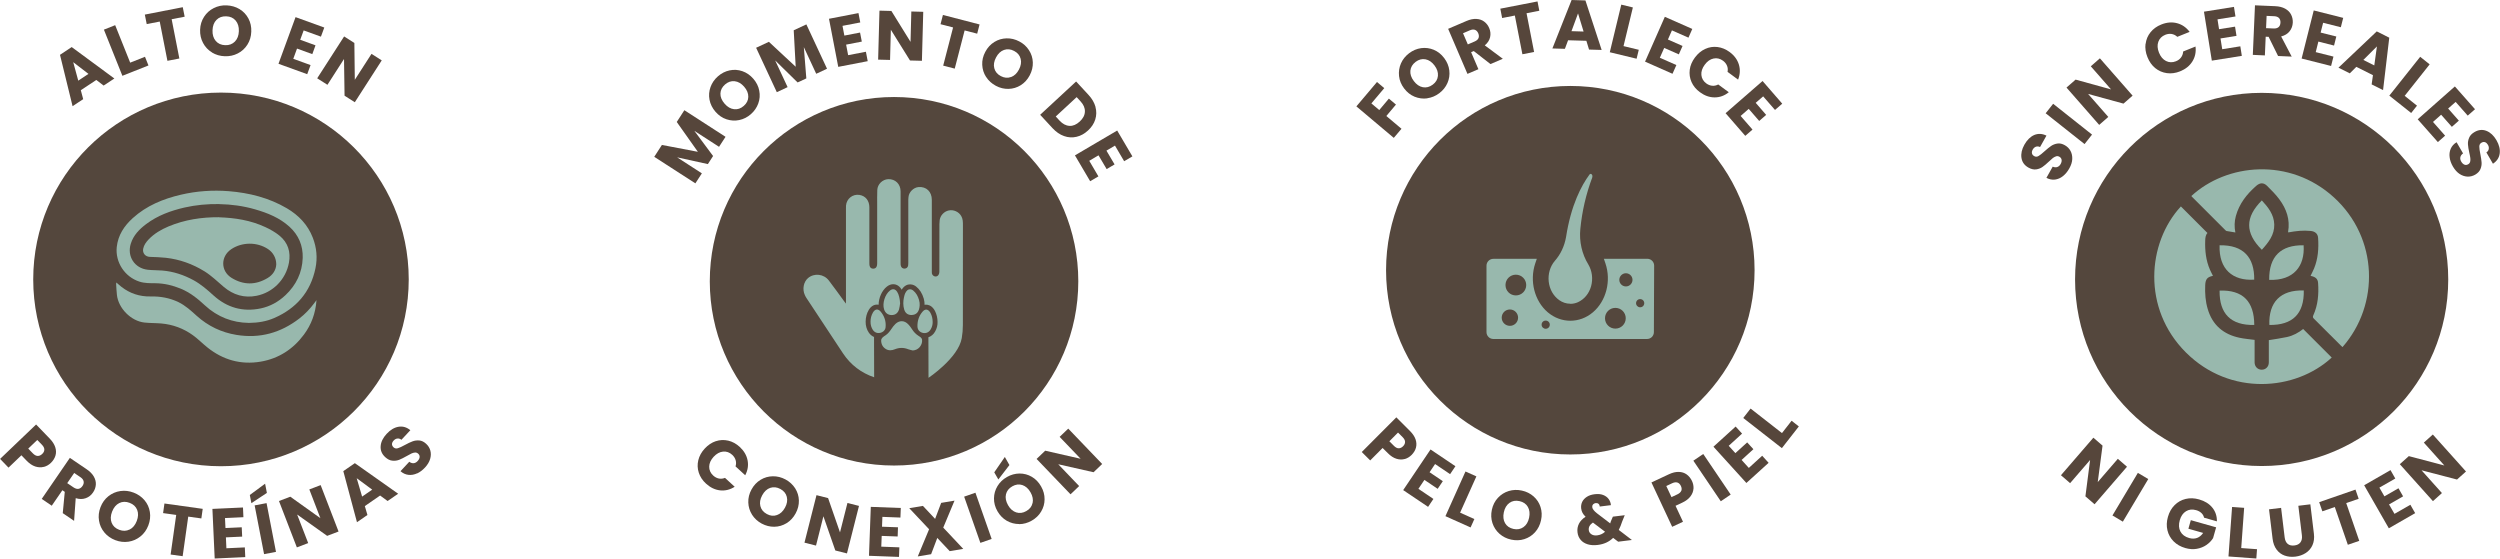
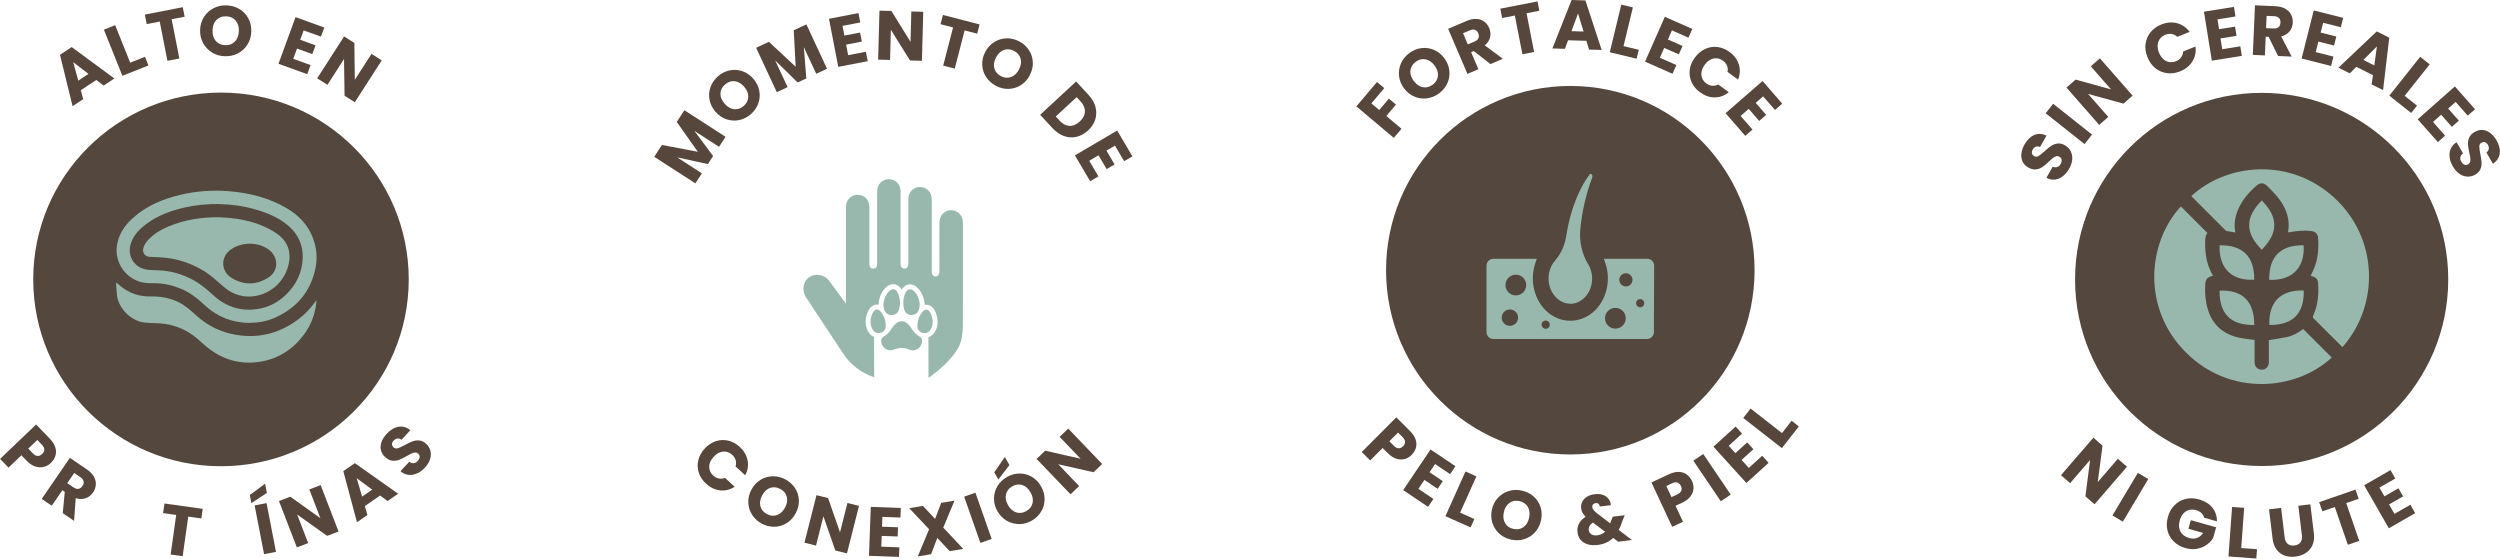
<svg xmlns="http://www.w3.org/2000/svg" fill="none" viewBox="0 0 470 105" height="105" width="470">
  <path fill="#54473D" d="M41.544 87.651C61.038 87.651 76.842 71.926 76.842 52.529C76.842 33.131 61.038 17.406 41.544 17.406C22.049 17.406 6.246 33.131 6.246 52.529C6.246 71.926 22.049 87.651 41.544 87.651Z" />
  <path fill="#56463B" d="M18.107 15.033L15.192 16.959L15.641 18.643L13.643 19.961L11.279 10.308L13.48 8.848L21.5 14.759L19.482 16.087L18.096 15.023L18.107 15.033ZM16.639 13.897L13.766 11.687L14.713 15.165L16.639 13.887V13.897Z" />
  <path fill="#56463B" d="M24.475 11.778L27.257 10.673L27.91 12.306L23.008 14.252L19.533 5.573L21.653 4.731L24.475 11.778Z" />
  <path fill="#56463B" d="M34.36 1.355L34.716 3.139L32.271 3.616L33.718 10.998L31.476 11.434L30.029 4.052L27.583 4.529L27.227 2.744L34.349 1.355H34.36Z" />
  <path fill="#56463B" d="M39.862 9.862C39.139 9.426 38.578 8.838 38.181 8.088C37.773 7.337 37.59 6.506 37.62 5.593C37.651 4.681 37.906 3.869 38.364 3.16C38.823 2.45 39.424 1.902 40.178 1.527C40.932 1.142 41.747 0.97 42.624 1.01C43.5 1.051 44.305 1.274 45.029 1.71C45.752 2.146 46.302 2.734 46.7 3.474C47.097 4.214 47.281 5.046 47.24 5.958C47.209 6.871 46.965 7.682 46.506 8.402C46.048 9.122 45.446 9.669 44.703 10.044C43.959 10.43 43.143 10.602 42.257 10.572C41.37 10.541 40.576 10.308 39.852 9.872L39.862 9.862ZM44.162 7.814C44.631 7.337 44.876 6.688 44.906 5.867C44.937 5.046 44.733 4.376 44.305 3.869C43.877 3.363 43.286 3.089 42.532 3.068C41.778 3.038 41.167 3.261 40.698 3.738C40.229 4.204 39.985 4.863 39.954 5.695C39.923 6.516 40.127 7.185 40.555 7.692C40.983 8.199 41.584 8.473 42.338 8.493C43.082 8.524 43.694 8.29 44.162 7.814Z" />
  <path fill="#56463B" d="M57.093 5.705L56.441 7.479L59.315 8.524L58.714 10.176L55.84 9.132L55.137 11.058L58.388 12.235L57.756 13.948L52.355 11.991L55.565 3.221L60.966 5.177L60.334 6.891L57.083 5.715L57.093 5.705Z" />
  <path fill="#56463B" d="M66.703 19.221L64.777 17.994L64.675 11.089L61.557 15.945L59.631 14.719L64.695 6.85L66.621 8.077L66.703 15.003L69.841 10.126L71.767 11.352L66.703 19.221Z" />
  <path fill="#98B8AD" d="M59.488 56.442C59.305 56.686 59.193 56.838 59.081 56.99C58.276 58.075 57.348 59.048 56.288 59.87C52.793 62.567 48.87 63.682 44.458 62.962C41.615 62.496 39.118 61.299 36.978 59.373C35.909 58.409 34.859 57.436 33.544 56.797C31.873 55.996 30.121 55.692 28.276 55.733C26.248 55.773 24.404 55.165 22.804 53.907C22.499 53.664 22.203 53.401 21.857 53.106C21.846 53.279 21.826 53.37 21.836 53.461C21.877 54.12 21.908 54.779 21.979 55.439C22.254 57.963 24.628 60.366 27.166 60.64C28.205 60.752 29.265 60.721 30.314 60.812C32.515 61.005 34.523 61.755 36.296 63.043C37.243 63.733 38.069 64.584 38.986 65.314C41.921 67.667 45.283 68.62 49.003 67.991C52.376 67.413 55.096 65.659 57.134 62.911C58.53 61.025 59.325 58.916 59.498 56.453L59.488 56.442Z" />
  <path fill="#98B8AD" d="M46.72 60.711C48.595 60.691 50.124 60.407 51.55 59.788C55.708 57.973 58.377 54.911 59.305 50.44C59.712 48.473 59.529 46.556 58.805 44.681C57.858 42.247 56.166 40.483 53.945 39.165C50.562 37.178 46.863 36.255 42.991 35.941C39.974 35.707 36.978 35.91 34.034 36.599C30.681 37.38 27.553 38.658 24.965 41C23.344 42.47 22.193 44.204 21.948 46.445C21.653 49.304 23.446 52.052 26.208 52.944C27.206 53.269 28.225 53.238 29.244 53.248C30.885 53.269 32.444 53.644 33.962 54.262C35.705 54.982 37.152 56.128 38.507 57.395C40.902 59.626 43.775 60.66 46.73 60.701L46.72 60.711ZM41.207 38.374C43.49 38.414 45.732 38.719 47.922 39.347C50.287 40.027 52.559 40.939 54.413 42.622C56.136 44.184 56.981 46.191 56.91 48.483C56.818 51.241 55.687 53.593 53.66 55.499C52.335 56.747 50.786 57.608 49.003 57.984C45.63 58.683 42.664 57.831 40.127 55.53C38.966 54.475 37.794 53.451 36.408 52.691C34.553 51.677 32.587 51.028 30.477 50.856C29.581 50.785 28.674 50.815 27.777 50.714C25.301 50.44 23.844 48.189 24.587 45.816C25.087 44.224 26.187 43.099 27.482 42.126C29.632 40.513 32.097 39.611 34.696 39.013C36.836 38.526 39.017 38.333 41.207 38.364V38.374Z" />
  <path fill="#98B8AD" d="M41.146 40.838C37.967 40.818 34.737 41.284 31.649 42.582C30.263 43.17 28.979 43.92 27.93 45.025C27.461 45.522 27.064 46.06 26.921 46.749C26.748 47.57 27.308 48.25 28.144 48.29C29.153 48.331 30.172 48.351 31.17 48.463C33.789 48.757 36.214 49.629 38.456 51.018C39.791 51.849 40.902 52.954 42.094 53.958C43.857 55.439 45.915 56.067 48.208 55.611C51.326 55.003 53.751 52.518 54.322 49.385C54.689 47.378 54.149 45.614 52.549 44.306C51.744 43.646 50.806 43.119 49.859 42.683C47.148 41.426 44.254 40.949 41.126 40.848L41.146 40.838ZM51.937 49.7C51.897 50.744 51.316 51.667 50.317 52.265C48.065 53.624 45.773 53.614 43.541 52.245C41.452 50.957 41.452 48.199 43.49 46.84C45.518 45.482 48.34 45.471 50.378 46.82C51.336 47.449 51.937 48.503 51.937 49.7Z" />
  <path fill="#56463B" d="M8.212 87.773C7.713 87.905 7.183 87.875 6.633 87.702C6.072 87.52 5.532 87.155 5.002 86.607L4.024 85.593L1.599 87.915L0.02 86.272L6.786 79.804L9.354 82.46C9.873 82.998 10.22 83.545 10.393 84.093C10.566 84.64 10.576 85.167 10.424 85.664C10.271 86.161 9.985 86.617 9.568 87.023C9.18 87.398 8.732 87.651 8.233 87.783L8.212 87.773ZM7.081 85.715C7.377 85.725 7.662 85.603 7.927 85.35C8.202 85.096 8.335 84.812 8.335 84.518C8.335 84.224 8.182 83.92 7.876 83.606L7.01 82.714L5.308 84.336L6.174 85.228C6.48 85.543 6.775 85.705 7.071 85.715H7.081Z" />
  <path fill="#56463B" d="M11.799 96.473L12.176 92.468L11.728 92.164L9.731 95.074L7.845 93.796L13.134 86.08L16.303 88.23C16.915 88.645 17.363 89.101 17.648 89.608C17.933 90.115 18.056 90.622 18.015 91.139C17.974 91.657 17.801 92.143 17.485 92.589C17.139 93.106 16.68 93.461 16.11 93.664C15.539 93.867 14.917 93.867 14.235 93.654L13.929 97.923L11.799 96.473ZM12.645 90.835L13.817 91.626C14.163 91.859 14.479 91.951 14.764 91.9C15.05 91.849 15.305 91.667 15.508 91.362C15.712 91.069 15.783 90.785 15.722 90.49C15.661 90.197 15.467 89.943 15.121 89.71L13.949 88.919L12.635 90.835H12.645Z" />
-   <path fill="#56463B" d="M19.635 100.113C19.095 99.474 18.749 98.734 18.616 97.892C18.474 97.051 18.565 96.209 18.891 95.358C19.217 94.506 19.717 93.816 20.379 93.289C21.041 92.762 21.796 92.437 22.631 92.316C23.467 92.194 24.292 92.295 25.117 92.61C25.943 92.924 26.625 93.401 27.166 94.039C27.706 94.678 28.042 95.418 28.174 96.25C28.307 97.081 28.215 97.923 27.889 98.775C27.563 99.626 27.064 100.326 26.401 100.853C25.739 101.38 24.995 101.715 24.16 101.837C23.324 101.958 22.509 101.867 21.683 101.553C20.858 101.238 20.175 100.762 19.635 100.123V100.113ZM24.373 99.555C24.975 99.251 25.413 98.714 25.708 97.953C26.004 97.183 26.035 96.483 25.79 95.864C25.545 95.246 25.077 94.8 24.373 94.536C23.67 94.262 23.018 94.283 22.417 94.577C21.826 94.871 21.378 95.408 21.072 96.189C20.776 96.96 20.746 97.659 20.991 98.278C21.235 98.896 21.714 99.342 22.417 99.606C23.12 99.87 23.762 99.849 24.363 99.545L24.373 99.555Z" />
  <path fill="#56463B" d="M38.11 95.662L37.855 97.466L35.389 97.122L34.339 104.564L32.077 104.25L33.127 96.807L30.661 96.463L30.916 94.658L38.099 95.662H38.11Z" />
-   <path fill="#56463B" d="M42.298 97.385L42.389 99.271L45.446 99.129L45.528 100.883L42.471 101.025L42.563 103.074L46.027 102.911L46.109 104.736L40.362 105L39.934 95.672L45.681 95.408L45.762 97.233L42.308 97.395L42.298 97.385Z" />
  <path fill="#56463B" d="M50.164 92.671L47.26 94.597L46.965 93.056L49.838 90.937L50.175 92.671H50.164ZM50.113 94.587L51.886 103.753L49.645 104.179L47.872 95.013L50.113 94.587Z" />
  <path fill="#56463B" d="M63.636 99.93L61.506 100.742L55.861 96.726L57.939 102.1L55.81 102.911L52.447 94.191L54.577 93.38L60.232 97.416L58.153 92.011L60.283 91.2L63.646 99.92L63.636 99.93Z" />
  <path fill="#56463B" d="M71.461 93.157L68.588 95.144L69.077 96.817L67.11 98.176L64.542 88.574L66.713 87.074L74.855 92.823L72.868 94.191L71.461 93.157ZM69.974 92.052L67.059 89.903L68.078 93.36L69.974 92.052Z" />
  <path fill="#56463B" d="M78.411 88.99C77.881 89.233 77.341 89.335 76.801 89.274C76.261 89.213 75.751 88.99 75.293 88.584L76.944 86.81C77.219 87.023 77.504 87.104 77.769 87.084C78.044 87.053 78.289 86.921 78.513 86.678C78.747 86.425 78.87 86.181 78.89 85.938C78.91 85.684 78.819 85.472 78.615 85.289C78.442 85.137 78.248 85.056 78.034 85.076C77.82 85.086 77.596 85.147 77.371 85.249C77.147 85.35 76.842 85.512 76.465 85.735C75.914 86.049 75.446 86.283 75.048 86.445C74.651 86.597 74.223 86.658 73.764 86.607C73.306 86.567 72.868 86.344 72.429 85.948C71.787 85.36 71.502 84.671 71.563 83.87C71.624 83.069 72.001 82.308 72.694 81.558C73.397 80.797 74.141 80.361 74.936 80.229C75.731 80.098 76.465 80.321 77.147 80.878L75.466 82.683C75.232 82.49 74.977 82.409 74.712 82.44C74.447 82.47 74.203 82.602 73.989 82.845C73.805 83.048 73.703 83.261 73.693 83.484C73.693 83.707 73.785 83.91 73.989 84.103C74.213 84.305 74.478 84.366 74.804 84.265C75.13 84.163 75.558 83.971 76.118 83.657C76.679 83.352 77.157 83.119 77.555 82.977C77.952 82.825 78.37 82.774 78.819 82.805C79.267 82.845 79.695 83.048 80.113 83.433C80.51 83.799 80.775 84.224 80.907 84.711C81.04 85.208 81.03 85.725 80.867 86.283C80.704 86.83 80.388 87.368 79.909 87.885C79.44 88.392 78.941 88.767 78.411 89.01V88.99Z" />
-   <path fill="#54473D" d="M168.08 87.52C187.211 87.52 202.72 72.011 202.72 52.88C202.72 33.749 187.211 18.24 168.08 18.24C148.949 18.24 133.44 33.749 133.44 52.88C133.44 72.011 148.949 87.52 168.08 87.52Z" />
  <path fill="#56463B" d="M128.66 20.72L136.4 25.72L135.18 27.6L130.54 24.6L134.06 29.33L133.08 30.85L127.3 29.58L131.95 32.59L130.73 34.47L123 29.48L124.44 27.25L131.2 28.54L127.23 22.93L128.66 20.72Z" />
  <path fill="#56463B" d="M138.99 22.57C138.18 22.74 137.38 22.69 136.59 22.43C135.8 22.17 135.1 21.69 134.51 21.01C133.92 20.33 133.55 19.58 133.39 18.76C133.23 17.94 133.3 17.14 133.58 16.36C133.86 15.58 134.33 14.91 134.98 14.34C135.63 13.77 136.36 13.4 137.17 13.23C137.98 13.06 138.77 13.11 139.56 13.38C140.34 13.65 141.03 14.12 141.62 14.8C142.21 15.48 142.59 16.23 142.74 17.05C142.9 17.87 142.84 18.67 142.56 19.44C142.28 20.21 141.82 20.89 141.17 21.46C140.52 22.03 139.79 22.4 138.98 22.57H138.99ZM140.68 18.2C140.69 17.54 140.43 16.91 139.9 16.3C139.37 15.69 138.77 15.34 138.12 15.27C137.47 15.19 136.87 15.4 136.31 15.88C135.75 16.37 135.46 16.94 135.44 17.59C135.42 18.24 135.69 18.88 136.23 19.5C136.76 20.11 137.36 20.46 138.01 20.53C138.66 20.61 139.27 20.4 139.83 19.91C140.38 19.43 140.67 18.86 140.68 18.2Z" />
  <path fill="#56463B" d="M151.59 4.57L155.48 12.92L153.45 13.87L151.12 8.86L151.59 14.74L149.95 15.5L145.73 11.36L148.07 16.38L146.04 17.33L142.15 8.98L144.55 7.86L149.59 12.55L149.22 5.69L151.61 4.58L151.59 4.57Z" />
  <path fill="#56463B" d="M158.39 4.86L158.74 6.69L161.69 6.12L162.02 7.82L159.07 8.39L159.45 10.37L162.79 9.73L163.13 11.5L157.59 12.57L155.85 3.53L161.39 2.46L161.73 4.22L158.39 4.86Z" />
  <path fill="#56463B" d="M173.32 11.43L171.08 11.37L167.48 5.59L167.33 11.27L165.09 11.21L165.34 2L167.58 2.06L171.18 7.87L171.33 2.16L173.57 2.22L173.32 11.43Z" />
  <path fill="#56463B" d="M184.16 4.59L183.71 6.33L181.35 5.72L179.49 12.9L177.32 12.34L179.18 5.16L176.82 4.55L177.27 2.81L184.17 4.6L184.16 4.59Z" />
  <path fill="#56463B" d="M185.39 14.48C184.94 13.79 184.7 13.02 184.66 12.19C184.62 11.35 184.81 10.54 185.24 9.74C185.66 8.94 186.23 8.33 186.94 7.89C187.65 7.45 188.42 7.23 189.24 7.21C190.06 7.19 190.86 7.38 191.63 7.79C192.4 8.19 193 8.74 193.45 9.44C193.9 10.13 194.14 10.89 194.17 11.72C194.2 12.55 194.01 13.36 193.59 14.16C193.17 14.96 192.6 15.58 191.9 16.02C191.19 16.46 190.43 16.69 189.6 16.71C188.78 16.73 187.98 16.54 187.22 16.13C186.46 15.72 185.85 15.18 185.4 14.48H185.39ZM190.07 14.49C190.69 14.26 191.19 13.79 191.56 13.08C191.94 12.36 192.05 11.68 191.88 11.05C191.72 10.41 191.31 9.92 190.66 9.58C190 9.23 189.37 9.17 188.75 9.39C188.13 9.61 187.63 10.08 187.25 10.81C186.87 11.53 186.76 12.21 186.93 12.84C187.1 13.47 187.5 13.97 188.16 14.31C188.81 14.65 189.44 14.71 190.06 14.48L190.07 14.49Z" />
  <path fill="#56463B" d="M205.95 20.12C206.16 20.91 206.15 21.69 205.91 22.46C205.67 23.22 205.22 23.92 204.55 24.53C203.89 25.14 203.17 25.54 202.38 25.72C201.6 25.9 200.82 25.86 200.04 25.58C199.26 25.31 198.55 24.81 197.89 24.11L195.55 21.58L202.31 15.32L204.65 17.85C205.31 18.56 205.74 19.32 205.96 20.11L205.95 20.12ZM201.06 23.67C201.72 23.7 202.36 23.43 202.99 22.85C203.62 22.27 203.94 21.65 203.96 20.98C203.99 20.31 203.71 19.67 203.13 19.04L202.41 18.26L198.48 21.9L199.2 22.68C199.78 23.3 200.39 23.63 201.06 23.66V23.67Z" />
  <path fill="#56463B" d="M209.62 27.37L208.01 28.32L209.54 30.91L208.05 31.79L206.52 29.2L204.78 30.23L206.5 33.16L204.95 34.07L202.09 29.21L210.03 24.54L212.89 29.4L211.34 30.31L209.62 27.38V27.37Z" />
  <path fill="#56463B" d="M134.56 82.95C135.33 82.69 136.11 82.66 136.9 82.84C137.69 83.02 138.41 83.42 139.07 84.02C139.87 84.76 140.37 85.61 140.55 86.56C140.73 87.51 140.58 88.44 140.1 89.35L138.28 87.68C138.41 87.27 138.41 86.88 138.3 86.51C138.19 86.13 137.97 85.8 137.66 85.51C137.15 85.04 136.58 84.84 135.94 84.9C135.3 84.96 134.71 85.29 134.16 85.88C133.62 86.47 133.34 87.09 133.33 87.73C133.32 88.37 133.57 88.93 134.08 89.4C134.4 89.69 134.75 89.88 135.13 89.96C135.51 90.04 135.9 90 136.3 89.84L138.12 91.51C137.25 92.07 136.34 92.29 135.38 92.19C134.42 92.08 133.54 91.66 132.73 90.92C132.07 90.32 131.62 89.63 131.37 88.86C131.12 88.09 131.09 87.31 131.28 86.52C131.47 85.73 131.87 85 132.49 84.33C133.11 83.66 133.8 83.2 134.57 82.94L134.56 82.95Z" />
  <path fill="#56463B" d="M141.39 96.77C140.95 96.07 140.71 95.31 140.68 94.47C140.65 93.63 140.85 92.82 141.28 92.03C141.71 91.24 142.28 90.63 142.99 90.2C143.7 89.77 144.47 89.55 145.3 89.54C146.13 89.53 146.92 89.73 147.68 90.14C148.44 90.55 149.04 91.11 149.49 91.8C149.93 92.5 150.17 93.26 150.19 94.09C150.21 94.92 150.01 95.73 149.58 96.52C149.15 97.31 148.58 97.93 147.87 98.36C147.16 98.79 146.39 99.02 145.57 99.03C144.75 99.04 143.96 98.84 143.19 98.43C142.43 98.02 141.83 97.46 141.38 96.76L141.39 96.77ZM146.07 96.83C146.69 96.61 147.19 96.15 147.58 95.44C147.97 94.73 148.08 94.05 147.92 93.41C147.76 92.77 147.36 92.28 146.71 91.93C146.06 91.58 145.42 91.51 144.8 91.72C144.18 91.93 143.68 92.4 143.29 93.12C142.9 93.84 142.79 94.51 142.95 95.15C143.11 95.79 143.51 96.28 144.17 96.64C144.82 96.99 145.45 97.06 146.07 96.83Z" />
  <path fill="#56463B" d="M159.22 104.04L157.04 103.49L154.8 97.06L153.41 102.57L151.24 102.02L153.5 93.09L155.68 93.64L157.92 100.09L159.32 94.56L161.49 95.11L159.23 104.04H159.22Z" />
  <path fill="#56463B" d="M165.89 97.16L165.82 99.02L168.82 99.13L168.76 100.86L165.76 100.75L165.68 102.77L169.08 102.9L169.01 104.7L163.37 104.49L163.71 95.29L169.35 95.5L169.28 97.3L165.88 97.17L165.89 97.16Z" />
  <path fill="#56463B" d="M178.53 103.6L176.21 101.13L175.05 104.19L172.54 104.61L174.67 99.5L170.94 95.54L173.51 95.11L175.8 97.55L176.94 94.54L179.45 94.12L177.33 99.19L181.09 103.19L178.51 103.62L178.53 103.6Z" />
  <path fill="#56463B" d="M183.38 92.63L186.43 101.32L184.31 102.06L181.26 93.37L183.38 92.63Z" />
  <path fill="#56463B" d="M191.61 98.52C190.78 98.52 190.01 98.32 189.28 97.91C188.55 97.49 187.97 96.89 187.52 96.11C187.07 95.33 186.86 94.52 186.87 93.69C186.88 92.86 187.1 92.09 187.53 91.38C187.96 90.67 188.55 90.11 189.3 89.68C190.05 89.25 190.84 89.03 191.67 89.02C192.5 89.02 193.27 89.22 193.98 89.64C194.7 90.06 195.28 90.66 195.72 91.44C196.17 92.22 196.39 93.03 196.38 93.87C196.38 94.7 196.16 95.47 195.73 96.18C195.31 96.89 194.72 97.45 193.97 97.88C193.22 98.31 192.43 98.53 191.6 98.54L191.61 98.52ZM189.78 87.42L187.69 90.14L186.92 88.8L188.91 85.91L189.77 87.43L189.78 87.42ZM194.13 94.57C194.27 93.93 194.14 93.25 193.74 92.56C193.34 91.85 192.82 91.4 192.2 91.19C191.58 90.98 190.94 91.07 190.31 91.43C189.66 91.8 189.27 92.3 189.12 92.94C188.97 93.58 189.11 94.25 189.51 94.97C189.91 95.68 190.43 96.13 191.05 96.33C191.67 96.53 192.31 96.45 192.95 96.08C193.59 95.72 193.98 95.21 194.12 94.57H194.13Z" />
  <path fill="#56463B" d="M207.21 87.23L205.59 88.78L198.95 87.28L202.88 91.38L201.26 92.93L194.88 86.28L196.5 84.73L203.16 86.25L199.21 82.13L200.83 80.58L207.21 87.23Z" />
  <path fill="#98B8AD" d="M174.56 63.4C175.07 63.22 175.51 62.86 175.8 62.33C176.13 61.75 176.28 61.14 176.26 60.53C176.26 59.8 176.09 59.09 175.78 58.47C175.72 58.36 175.66 58.25 175.59 58.15C175.07 57.39 174.45 57.28 174.12 57.28C174.03 57.28 173.93 57.28 173.82 57.31C173.82 56.93 173.78 56.54 173.67 56.15C173.38 55.16 172.91 54.41 172.23 53.87C171.97 53.66 171.65 53.52 171.33 53.48L171.09 53.46C170.62 53.46 170 53.67 169.51 54.47C169.49 54.43 169.47 54.39 169.45 54.35C168.94 53.55 168.28 53.43 167.93 53.43C167.52 53.43 167.11 53.58 166.73 53.88C165.79 54.62 165.19 56.01 165.18 57.29C165.07 57.27 164.97 57.26 164.88 57.26C164.53 57.26 163.85 57.39 163.33 58.26C162.95 58.9 162.75 59.64 162.74 60.47C162.73 61.23 162.94 61.97 163.34 62.54C163.6 62.92 163.94 63.19 164.32 63.35V64.05L164.34 70.93C161.94 70.11 159.95 68.64 158.47 66.41C156.17 62.94 153.88 59.47 151.59 55.99C151.48 55.83 151.39 55.65 151.31 55.47C150.8 54.38 151.07 52.98 151.92 52.27C153.08 51.3 154.87 51.49 155.82 52.73C156.82 54.03 157.76 55.36 158.73 56.68C158.81 56.79 158.9 56.9 159.04 57.08V56.64C159.04 50.84 159.04 45.03 159.04 39.23C159.04 39.03 159.04 38.83 159.05 38.64C159.16 37.36 160.3 36.45 161.56 36.64C162.72 36.82 163.44 37.72 163.44 38.98C163.44 42.49 163.44 46 163.44 49.51C163.44 49.67 163.45 49.83 163.49 49.99C163.58 50.33 163.81 50.51 164.17 50.51C164.52 50.51 164.76 50.33 164.85 49.99C164.9 49.81 164.91 49.62 164.91 49.44C164.91 45.79 164.91 42.15 164.91 38.5C164.91 37.57 164.89 36.64 164.93 35.71C164.97 34.64 165.91 33.73 166.98 33.68C168.31 33.63 169.31 34.6 169.31 35.97C169.31 40.47 169.31 44.97 169.31 49.47C169.31 49.64 169.31 49.82 169.36 49.98C169.45 50.33 169.72 50.51 170.08 50.5C170.42 50.48 170.68 50.26 170.73 49.91C170.75 49.76 170.76 49.61 170.76 49.47C170.76 45.6 170.76 41.73 170.76 37.86C170.76 37.58 170.76 37.29 170.8 37.01C170.89 36.09 171.76 35.25 172.67 35.17C174.15 35.04 175.18 36.03 175.18 37.57C175.18 42.05 175.18 46.52 175.18 51C175.18 51.12 175.18 51.25 175.19 51.37C175.29 51.93 175.96 52.19 176.35 51.79C176.51 51.63 176.6 51.33 176.6 51.09C176.62 48.11 176.6 45.14 176.61 42.16C176.61 41.9 176.63 41.64 176.66 41.38C176.79 40.48 177.5 39.74 178.39 39.56C179.3 39.38 180.25 39.82 180.71 40.61C181.03 41.15 181.03 41.74 181.03 42.34C181.03 48.6 181.03 54.86 181.02 61.13C181.02 61.94 180.95 62.77 180.81 63.57C180.18 67.28 174.53 71.06 174.56 71.03L174.54 63.38L174.56 63.4Z" />
  <path fill="#98B8AD" d="M171.6 65.89C171.32 65.81 171.02 65.76 170.75 65.66C169.91 65.33 169.08 65.32 168.24 65.66C167.68 65.89 167.1 65.95 166.56 65.63C165.94 65.26 165.65 64.68 165.66 63.97C165.66 63.8 165.78 63.59 165.91 63.46C166.08 63.28 166.31 63.16 166.52 63.01C166.97 62.7 167.3 62.27 167.6 61.82C167.82 61.49 168.06 61.16 168.35 60.89C169.1 60.19 170.03 60.22 170.74 60.96C171.02 61.25 171.26 61.57 171.47 61.91C171.77 62.39 172.15 62.79 172.62 63.1C172.92 63.31 173.31 63.47 173.35 63.9C173.4 64.43 173.21 64.9 172.87 65.29C172.54 65.66 172.12 65.85 171.61 65.89H171.6Z" />
  <path fill="#98B8AD" d="M169.22 57.02C169.16 57.4 169.13 57.8 169.02 58.17C168.8 58.88 168.3 59.24 167.61 59.23C166.92 59.22 166.41 58.83 166.2 58.13C165.85 57.02 166.38 55.35 167.3 54.63C167.82 54.22 168.31 54.31 168.67 54.87C168.99 55.37 169.17 56.14 169.22 57.04V57.02Z" />
  <path fill="#98B8AD" d="M170.21 55.08C170.4 54.7 170.67 54.33 171.21 54.4C171.37 54.42 171.52 54.49 171.65 54.59C172.24 55.06 172.58 55.7 172.78 56.41C172.87 56.73 172.92 57.05 172.9 57.38C172.84 58.62 172.29 59.2 171.38 59.22C170.76 59.24 170.26 58.93 170.04 58.33C170.02 58.27 170 58.21 169.98 58.15C169.77 57.43 169.78 56.66 169.94 55.92C170.01 55.61 170.09 55.29 170.2 55.07L170.21 55.08Z" />
  <path fill="#98B8AD" d="M163.66 60.49C163.66 59.87 163.8 59.28 164.12 58.74C164.52 58.07 165.07 58 165.57 58.59C166.27 59.43 166.6 60.42 166.49 61.52C166.44 62.05 166.03 62.45 165.5 62.57C164.92 62.7 164.43 62.51 164.09 62.01C163.81 61.6 163.65 61.04 163.66 60.48V60.49Z" />
  <path fill="#98B8AD" d="M175.34 60.53C175.35 61.01 175.23 61.46 174.99 61.88C174.66 62.47 174.12 62.72 173.51 62.59C172.9 62.45 172.49 62.02 172.48 61.35C172.46 60.31 172.77 59.35 173.47 58.56C173.93 58.04 174.44 58.1 174.83 58.67C174.88 58.74 174.92 58.82 174.96 58.89C175.21 59.37 175.34 59.95 175.34 60.53Z" />
  <path fill="#54473D" d="M295.22 85.44C314.351 85.44 329.86 69.931 329.86 50.8C329.86 31.669 314.351 16.16 295.22 16.16C276.089 16.16 260.58 31.669 260.58 50.8C260.58 69.931 276.089 85.44 295.22 85.44Z" />
  <path fill="#98B8AD" d="M295.21 57.1C294.48 57.1 293.76 56.87 293.14 56.43C292.04 55.65 291.32 54.39 291.16 52.95C291 51.51 291.42 50.09 292.3 49.05C293.39 47.82 294.11 46.29 294.41 44.6C295.35 38.52 297.33 34.83 298.83 32.81C298.87 32.76 298.94 32.68 299.05 32.68C299.14 32.68 299.24 32.75 299.3 32.86C299.39 33.01 299.4 33.21 299.34 33.38C298.18 36.47 297.42 39.73 297.1 43.07C296.87 45.41 297.41 47.77 298.6 49.71C299.32 50.92 299.51 52.41 299.13 53.8C298.75 55.17 297.86 56.26 296.66 56.81C296.2 57.02 295.71 57.12 295.21 57.12V57.1Z" />
  <path fill="#98B8AD" d="M309.69 48.66H301.53L301.82 49.51C302.94 52.8 301.97 56.59 299.47 58.71C296.97 60.83 293.48 60.83 290.98 58.71C288.48 56.59 287.52 52.81 288.63 49.51L288.92 48.66H280.75C280.04 48.66 279.46 49.24 279.46 49.95V62.44C279.46 63.15 280.04 63.73 280.75 63.73H309.64C310.35 63.73 310.93 63.16 310.93 62.45C310.94 59.61 310.97 52.8 310.98 49.94C310.98 49.22 310.4 48.65 309.69 48.65V48.66ZM283.86 61.26C283.01 61.26 282.32 60.57 282.32 59.72C282.32 58.87 283.01 58.18 283.86 58.18C284.71 58.18 285.4 58.87 285.4 59.72C285.4 60.57 284.71 61.26 283.86 61.26ZM284.98 55.54C283.9 55.54 283.03 54.67 283.03 53.59C283.03 52.51 283.9 51.64 284.98 51.64C286.06 51.64 286.93 52.51 286.93 53.59C286.93 54.67 286.06 55.54 284.98 55.54ZM290.59 61.81C290.17 61.81 289.82 61.47 289.82 61.04C289.82 60.61 290.16 60.27 290.59 60.27C291.02 60.27 291.36 60.61 291.36 61.04C291.36 61.47 291.02 61.81 290.59 61.81ZM303.69 61.78C302.61 61.78 301.74 60.91 301.74 59.83C301.74 58.75 302.61 57.88 303.69 57.88C304.77 57.88 305.64 58.75 305.64 59.83C305.64 60.91 304.77 61.78 303.69 61.78ZM305.67 53.85C304.98 53.85 304.43 53.29 304.43 52.61C304.43 51.93 304.99 51.37 305.67 51.37C306.35 51.37 306.91 51.93 306.91 52.61C306.91 53.29 306.35 53.85 305.67 53.85ZM308.35 57.77C307.93 57.77 307.58 57.43 307.58 57C307.58 56.57 307.92 56.23 308.35 56.23C308.78 56.23 309.12 56.57 309.12 57C309.12 57.43 308.78 57.77 308.35 57.77Z" />
  <path fill="#56463B" d="M264.09 86.29C263.6 86.43 263.09 86.42 262.54 86.25C261.99 86.08 261.45 85.74 260.92 85.2L259.93 84.22L257.6 86.56L256.01 84.98L262.51 78.46L265.08 81.03C265.6 81.55 265.95 82.08 266.13 82.61C266.31 83.15 266.33 83.66 266.2 84.16C266.07 84.66 265.79 85.11 265.39 85.52C265.01 85.9 264.58 86.16 264.1 86.3L264.09 86.29ZM262.94 84.28C263.23 84.28 263.51 84.16 263.77 83.9C264.03 83.64 264.16 83.36 264.15 83.07C264.15 82.78 263.99 82.48 263.69 82.18L262.83 81.32L261.2 82.96L262.06 83.82C262.36 84.12 262.66 84.28 262.95 84.28H262.94Z" />
  <path fill="#56463B" d="M269.8 87.23L268.76 88.78L271.25 90.46L270.28 91.9L267.79 90.22L266.66 91.9L269.48 93.8L268.48 95.29L263.8 92.14L268.94 84.5L273.62 87.65L272.62 89.14L269.8 87.24V87.23Z" />
  <path fill="#56463B" d="M274.5 96.38L277.18 97.58L276.47 99.16L271.74 97.04L275.51 88.64L277.56 89.56L274.5 96.38Z" />
  <path fill="#56463B" d="M281.9 100.35C281.28 99.8 280.84 99.13 280.58 98.34C280.32 97.54 280.28 96.71 280.47 95.83C280.66 94.95 281.04 94.2 281.61 93.59C282.18 92.98 282.86 92.55 283.65 92.31C284.44 92.07 285.26 92.04 286.11 92.23C286.96 92.41 287.69 92.78 288.31 93.32C288.93 93.87 289.37 94.53 289.62 95.32C289.87 96.11 289.91 96.94 289.71 97.82C289.52 98.7 289.14 99.45 288.58 100.07C288.02 100.69 287.34 101.11 286.56 101.36C285.78 101.61 284.96 101.63 284.11 101.45C283.26 101.27 282.53 100.9 281.91 100.36L281.9 100.35ZM286.41 99.1C286.95 98.72 287.3 98.13 287.47 97.34C287.64 96.54 287.56 95.86 287.24 95.3C286.92 94.74 286.39 94.37 285.67 94.21C284.94 94.05 284.31 94.16 283.78 94.54C283.25 94.92 282.89 95.51 282.72 96.31C282.55 97.1 282.63 97.79 282.95 98.35C283.28 98.92 283.81 99.28 284.53 99.44C285.25 99.6 285.87 99.48 286.41 99.1Z" />
  <path fill="#56463B" d="M304.22 101.84L303.27 101.12C302.51 101.87 301.54 102.31 300.37 102.45C299.67 102.54 299.04 102.5 298.49 102.33C297.94 102.16 297.5 101.89 297.17 101.5C296.84 101.11 296.63 100.64 296.57 100.07C296.5 99.5 296.59 98.96 296.84 98.46C297.09 97.96 297.51 97.52 298.09 97.15C297.83 96.9 297.64 96.65 297.51 96.41C297.38 96.17 297.3 95.89 297.26 95.59C297.21 95.16 297.27 94.75 297.45 94.36C297.63 93.98 297.93 93.66 298.33 93.4C298.73 93.14 299.23 92.98 299.82 92.91C300.42 92.84 300.94 92.88 301.38 93.05C301.82 93.22 302.17 93.47 302.42 93.81C302.67 94.15 302.82 94.54 302.85 94.97L300.75 95.23C300.73 94.99 300.65 94.82 300.51 94.71C300.37 94.6 300.19 94.56 299.99 94.58C299.78 94.61 299.62 94.69 299.49 94.83C299.37 94.97 299.32 95.13 299.34 95.33C299.36 95.51 299.44 95.7 299.59 95.88C299.73 96.07 299.94 96.27 300.23 96.5L302.72 98.4C302.72 98.4 302.75 98.3 302.77 98.23C302.79 98.17 302.82 98.09 302.84 98.01L303.22 97.13L305.45 96.86L304.96 98.07C304.79 98.61 304.58 99.13 304.33 99.63L306.8 101.52L304.21 101.84H304.22ZM301.74 99.96L299.47 98.24C298.88 98.64 298.63 99.11 298.69 99.66C298.73 99.99 298.89 100.25 299.18 100.44C299.46 100.63 299.82 100.7 300.26 100.65C300.84 100.58 301.34 100.35 301.75 99.97L301.74 99.96Z" />
  <path fill="#56463B" d="M318.37 91.88C318.34 92.38 318.15 92.87 317.8 93.33C317.46 93.79 316.94 94.18 316.26 94.5L315 95.09L316.4 98.09L314.37 99.04L310.47 90.7L313.76 89.16C314.43 88.85 315.04 88.7 315.61 88.72C316.18 88.73 316.67 88.89 317.09 89.19C317.51 89.49 317.84 89.9 318.09 90.42C318.32 90.9 318.41 91.4 318.38 91.9L318.37 91.88ZM316.09 92.27C316.19 92 316.17 91.7 316.01 91.36C315.85 91.03 315.64 90.81 315.36 90.72C315.08 90.63 314.75 90.67 314.36 90.85L313.26 91.37L314.24 93.46L315.34 92.94C315.73 92.76 315.97 92.53 316.08 92.26L316.09 92.27Z" />
  <path fill="#56463B" d="M320.21 85.35L325.37 92.98L323.51 94.24L318.35 86.61L320.21 85.35Z" />
  <path fill="#56463B" d="M325 83.81L326.25 85.19L328.47 83.17L329.64 84.45L327.42 86.47L328.78 87.97L331.29 85.68L332.5 87.01L328.32 90.8L322.13 83.98L326.3 80.19L327.51 81.52L325 83.81Z" />
  <path fill="#56463B" d="M335.01 81.42L336.82 79.1L338.18 80.17L334.99 84.25L327.73 78.58L329.11 76.81L335 81.41L335.01 81.42Z" />
  <path fill="#56463B" d="M258.87 15.41L260.24 16.57L257.82 19.44L259.3 20.69L261.11 18.54L262.44 19.66L260.63 21.81L263.48 24.21L262.03 25.92L255 20L258.87 15.42V15.41Z" />
  <path fill="#56463B" d="M268.33 18.49C267.51 18.6 266.72 18.49 265.94 18.18C265.17 17.86 264.51 17.34 263.97 16.62C263.43 15.9 263.11 15.13 263.02 14.3C262.93 13.47 263.05 12.68 263.38 11.92C263.71 11.16 264.23 10.53 264.92 10C265.61 9.48 266.37 9.16 267.18 9.05C268 8.94 268.79 9.05 269.55 9.36C270.31 9.68 270.97 10.2 271.51 10.92C272.05 11.64 272.37 12.41 272.47 13.24C272.57 14.07 272.45 14.86 272.12 15.61C271.79 16.36 271.28 17 270.59 17.52C269.9 18.04 269.14 18.36 268.33 18.47V18.49ZM270.33 14.26C270.39 13.6 270.17 12.95 269.69 12.31C269.2 11.66 268.63 11.27 267.99 11.15C267.34 11.03 266.73 11.19 266.14 11.63C265.55 12.08 265.22 12.63 265.15 13.28C265.09 13.93 265.3 14.58 265.8 15.24C266.29 15.89 266.86 16.28 267.5 16.4C268.14 16.52 268.76 16.36 269.36 15.91C269.95 15.47 270.27 14.92 270.33 14.26Z" />
  <path fill="#56463B" d="M280.2 12.04L277.07 9.6L276.57 9.81L277.94 13.01L275.88 13.89L272.25 5.42L275.71 3.94C276.38 3.65 277 3.53 277.57 3.56C278.14 3.59 278.63 3.76 279.04 4.07C279.45 4.38 279.76 4.78 279.97 5.28C280.21 5.84 280.27 6.41 280.14 6.99C280.01 7.57 279.68 8.08 279.14 8.53L282.53 11.05L280.2 12.05V12.04ZM275.95 8.35L277.23 7.8C277.61 7.64 277.85 7.42 277.96 7.16C278.07 6.89 278.05 6.59 277.91 6.25C277.77 5.93 277.57 5.72 277.3 5.61C277.03 5.51 276.71 5.54 276.33 5.7L275.05 6.25L275.95 8.35Z" />
  <path fill="#56463B" d="M289.05 0.26L289.39 2.02L286.99 2.49L288.41 9.77L286.21 10.2L284.79 2.92L282.4 3.39L282.06 1.63L289.05 0.27V0.26Z" />
  <path fill="#56463B" d="M298.24 7.67L294.8 7.57L294.2 9.18L291.85 9.11L295.46 0L298.06 0.08L301.11 9.39L298.74 9.32L298.24 7.68V7.67ZM297.71 5.92L296.67 2.52L295.44 5.86L297.71 5.93V5.92Z" />
  <path fill="#56463B" d="M305.23 8.67L308.09 9.36L307.68 11.04L302.64 9.82L304.8 0.87L306.98 1.4L305.22 8.67H305.23Z" />
  <path fill="#56463B" d="M314.32 5.72L313.57 7.43L316.32 8.64L315.62 10.22L312.87 9.01L312.05 10.86L315.16 12.23L314.43 13.87L309.27 11.59L312.99 3.16L318.15 5.44L317.43 7.08L314.32 5.71V5.72Z" />
  <path fill="#56463B" d="M320.58 9.2C321.32 8.86 322.09 8.74 322.89 8.84C323.69 8.94 324.45 9.25 325.17 9.78C326.05 10.43 326.63 11.22 326.91 12.14C327.19 13.07 327.14 14.01 326.76 14.97L324.78 13.51C324.86 13.09 324.83 12.7 324.67 12.34C324.52 11.98 324.27 11.67 323.93 11.42C323.37 11.01 322.78 10.87 322.15 11C321.52 11.13 320.96 11.52 320.49 12.17C320.01 12.82 319.8 13.46 319.86 14.1C319.92 14.74 320.23 15.27 320.78 15.68C321.12 15.93 321.49 16.08 321.88 16.12C322.27 16.16 322.65 16.08 323.03 15.88L325.01 17.34C324.21 17.99 323.32 18.31 322.35 18.31C321.38 18.31 320.46 17.98 319.58 17.33C318.86 16.8 318.34 16.17 318.01 15.43C317.68 14.69 317.57 13.92 317.67 13.12C317.77 12.32 318.1 11.55 318.64 10.82C319.18 10.09 319.82 9.55 320.56 9.21L320.58 9.2Z" />
  <path fill="#56463B" d="M331.48 18.11L330.07 19.33L332.04 21.6L330.73 22.74L328.76 20.47L327.24 21.8L329.47 24.36L328.11 25.54L324.41 21.28L331.36 15.23L335.06 19.49L333.7 20.67L331.47 18.11H331.48Z" />
  <path fill="#54473D" d="M425.191 87.613C444.564 87.613 460.269 71.907 460.269 52.534C460.269 33.161 444.564 17.456 425.191 17.456C405.817 17.456 390.112 33.161 390.112 52.534C390.112 71.907 405.817 87.613 425.191 87.613Z" />
  <path fill="#56463B" d="M393.778 94.802L392.057 93.314L392.938 86.478L389.181 90.833L387.459 89.344L393.555 82.286L395.277 83.775L394.376 90.63L398.153 86.256L399.874 87.744L393.778 94.802Z" />
  <path fill="#56463B" d="M403.874 90.063L399.095 98.073L397.14 96.909L401.92 88.899L403.874 90.063Z" />
  <path fill="#56463B" d="M414.365 97.324C414.284 96.98 414.122 96.686 413.859 96.443C413.596 96.2 413.272 96.018 412.857 95.906C412.148 95.704 411.52 95.775 410.963 96.119C410.406 96.463 410.021 97.02 409.798 97.8C409.565 98.63 409.606 99.339 409.92 99.927C410.234 100.514 410.781 100.929 411.571 101.152C412.107 101.304 412.603 101.294 413.049 101.132C413.495 100.97 413.879 100.646 414.193 100.19L411.419 99.4L411.874 97.79L416.634 99.137L416.057 101.172C415.743 101.668 415.317 102.104 414.801 102.458C414.284 102.813 413.677 103.056 412.998 103.177C412.32 103.299 411.601 103.248 410.852 103.035C409.96 102.782 409.231 102.367 408.644 101.78C408.057 101.192 407.672 100.504 407.479 99.704C407.287 98.904 407.317 98.063 407.571 97.172C407.824 96.281 408.239 95.552 408.826 94.965C409.414 94.377 410.102 93.992 410.902 93.8C411.702 93.608 412.543 93.638 413.434 93.891C414.507 94.195 415.338 94.711 415.925 95.441C416.512 96.17 416.796 97.03 416.776 98.013L414.355 97.324H414.365Z" />
  <path fill="#56463B" d="M421.353 103.035L424.32 103.248L424.188 105L418.953 104.615L419.631 95.309L421.9 95.471L421.353 103.025V103.035Z" />
  <path fill="#56463B" d="M428.847 95.481L429.515 101.02C429.586 101.577 429.768 101.982 430.082 102.246C430.396 102.509 430.811 102.61 431.338 102.549C431.864 102.489 432.249 102.286 432.492 101.952C432.735 101.618 432.826 101.172 432.755 100.625L432.087 95.086L434.345 94.813L435.014 100.342C435.115 101.172 435.014 101.891 434.74 102.499C434.467 103.106 434.041 103.603 433.474 103.967C432.907 104.332 432.269 104.554 431.54 104.646C430.811 104.737 430.143 104.666 429.525 104.453C428.917 104.241 428.411 103.866 428.006 103.329C427.601 102.792 427.348 102.114 427.246 101.284L426.578 95.754L428.836 95.481H428.847Z" />
  <path fill="#56463B" d="M442.831 92.048L443.429 93.77L441.09 94.58L443.54 101.678L441.393 102.418L438.943 95.319L436.603 96.129L436.006 94.408L442.821 92.048H442.831Z" />
  <path fill="#56463B" d="M447.328 91.673L448.269 93.314L450.912 91.795L451.783 93.314L449.14 94.833L450.163 96.605L453.15 94.894L454.052 96.473L449.1 99.319L444.462 91.228L449.414 88.382L450.315 89.962L447.328 91.673Z" />
-   <path fill="#56463B" d="M463.611 88.635L461.92 90.154L455.247 88.413L459.084 92.696L457.393 94.215L451.165 87.268L452.857 85.749L459.54 87.511L455.682 83.208L457.373 81.689L463.601 88.635H463.611Z" />
  <path fill="#56463B" d="M387.834 33.111C387.378 33.476 386.882 33.689 386.345 33.76C385.809 33.83 385.272 33.719 384.725 33.435L385.91 31.329C386.224 31.471 386.517 31.491 386.771 31.4C387.024 31.309 387.236 31.127 387.398 30.843C387.56 30.549 387.621 30.276 387.581 30.033C387.54 29.79 387.398 29.598 387.165 29.466C386.963 29.354 386.76 29.324 386.558 29.385C386.355 29.446 386.153 29.557 385.95 29.699C385.758 29.851 385.505 30.073 385.191 30.377C384.735 30.813 384.33 31.147 383.986 31.39C383.641 31.633 383.236 31.785 382.791 31.846C382.345 31.906 381.859 31.795 381.353 31.511C380.593 31.086 380.158 30.479 380.036 29.689C379.915 28.899 380.097 28.068 380.593 27.187C381.1 26.296 381.717 25.689 382.447 25.375C383.186 25.071 383.945 25.111 384.735 25.496L383.53 27.643C383.257 27.511 382.993 27.491 382.75 27.582C382.497 27.673 382.295 27.866 382.143 28.139C382.011 28.382 381.96 28.605 382.011 28.828C382.052 29.051 382.203 29.223 382.436 29.354C382.7 29.506 382.973 29.496 383.257 29.324C383.54 29.162 383.915 28.858 384.381 28.433C384.857 28.008 385.262 27.673 385.606 27.441C385.95 27.208 386.345 27.056 386.791 26.985C387.236 26.914 387.702 27.025 388.188 27.299C388.654 27.562 389.009 27.916 389.252 28.362C389.495 28.808 389.606 29.324 389.586 29.891C389.565 30.458 389.373 31.056 389.029 31.663C388.695 32.261 388.3 32.737 387.844 33.101L387.834 33.111Z" />
  <path fill="#56463B" d="M385.991 19.511L393.302 25.304L391.895 27.086L384.583 21.294L385.991 19.511Z" />
  <path fill="#56463B" d="M400.928 17.982L399.216 19.481L392.563 17.658L396.36 21.982L394.649 23.481L388.502 16.463L390.214 14.965L396.877 16.808L393.069 12.463L394.781 10.965L400.928 17.982Z" />
  <path fill="#56463B" d="M403.378 8.251C403.479 7.43 403.783 6.701 404.3 6.063C404.816 5.425 405.484 4.939 406.325 4.605C407.358 4.19 408.34 4.109 409.292 4.362C410.244 4.615 411.024 5.162 411.652 5.992L409.333 6.924C409.019 6.63 408.664 6.458 408.269 6.387C407.874 6.327 407.479 6.377 407.074 6.539C406.426 6.803 405.991 7.238 405.768 7.846C405.545 8.463 405.586 9.142 405.89 9.901C406.193 10.661 406.639 11.177 407.216 11.471C407.803 11.765 408.421 11.775 409.069 11.521C409.474 11.36 409.798 11.127 410.031 10.803C410.274 10.489 410.406 10.114 410.436 9.678L412.755 8.747C412.887 9.78 412.684 10.722 412.168 11.552C411.652 12.382 410.882 13 409.849 13.415C409.009 13.749 408.188 13.861 407.368 13.749C406.558 13.638 405.829 13.324 405.191 12.808C404.553 12.291 404.067 11.602 403.722 10.742C403.378 9.891 403.257 9.051 403.358 8.23L403.378 8.251Z" />
  <path fill="#56463B" d="M416.887 3.623L417.181 5.486L420.188 5.01L420.462 6.742L417.454 7.228L417.778 9.253L421.181 8.706L421.464 10.499L415.824 11.4L414.345 2.195L419.986 1.294L420.269 3.096L416.867 3.643L416.887 3.623Z" />
  <path fill="#56463B" d="M428.279 10.529L426.497 6.924L425.95 6.904L425.798 10.418L423.53 10.316L423.935 1L427.743 1.162C428.482 1.192 429.1 1.354 429.606 1.628C430.112 1.911 430.487 2.276 430.72 2.732C430.953 3.187 431.064 3.694 431.044 4.241C431.014 4.858 430.821 5.405 430.447 5.881C430.072 6.357 429.545 6.671 428.857 6.853L430.841 10.64L428.279 10.529ZM426.021 5.294L427.429 5.354C427.844 5.375 428.158 5.284 428.381 5.091C428.593 4.899 428.715 4.615 428.725 4.241C428.745 3.886 428.644 3.603 428.452 3.39C428.249 3.177 427.945 3.066 427.53 3.046L426.122 2.985L426.021 5.294Z" />
  <path fill="#56463B" d="M436.745 4.291L436.279 6.124L439.226 6.863L438.801 8.565L435.854 7.815L435.358 9.8L438.69 10.64L438.244 12.402L432.705 11.005L434.983 1.962L440.522 3.359L440.077 5.122L436.745 4.281V4.291Z" />
  <path fill="#56463B" d="M446.102 14.124L442.993 12.565L441.758 13.79L439.631 12.727L446.831 5.901L449.181 7.086L448.016 16.939L445.869 15.866L446.112 14.144L446.102 14.124ZM446.365 12.301L446.862 8.727L444.31 11.268L446.365 12.301Z" />
  <path fill="#56463B" d="M452.067 18.013L454.396 19.866L453.302 21.243L449.191 17.982L454.993 10.681L456.776 12.099L452.067 18.033V18.013Z" />
  <path fill="#56463B" d="M461.667 19.157L460.249 20.402L462.264 22.681L460.948 23.846L458.933 21.567L457.403 22.924L459.682 25.506L458.315 26.711L454.528 22.428L461.515 16.251L465.302 20.534L463.935 21.739L461.657 19.157H461.667Z" />
  <path fill="#56463B" d="M460.533 29.577C460.452 29 460.522 28.463 460.735 27.967C460.948 27.471 461.312 27.056 461.839 26.742L463.054 28.838C462.771 29.041 462.609 29.273 462.548 29.547C462.487 29.82 462.548 30.094 462.71 30.377C462.882 30.671 463.084 30.863 463.307 30.954C463.54 31.046 463.773 31.025 464.016 30.884C464.219 30.772 464.34 30.6 464.391 30.398C464.441 30.195 464.452 29.962 464.421 29.719C464.391 29.476 464.33 29.142 464.229 28.716C464.087 28.099 464.006 27.582 463.976 27.157C463.945 26.732 464.016 26.317 464.198 25.891C464.371 25.466 464.715 25.111 465.221 24.818C465.971 24.382 466.72 24.311 467.459 24.605C468.198 24.899 468.826 25.486 469.333 26.357C469.849 27.248 470.052 28.089 469.94 28.878C469.829 29.668 469.403 30.306 468.674 30.782L467.439 28.656C467.692 28.494 467.844 28.271 467.884 28.008C467.935 27.744 467.884 27.471 467.712 27.198C467.571 26.965 467.398 26.802 467.186 26.732C466.973 26.661 466.75 26.691 466.507 26.833C466.244 26.985 466.112 27.228 466.112 27.552C466.112 27.876 466.173 28.352 466.305 28.97C466.426 29.598 466.507 30.114 466.538 30.529C466.568 30.944 466.497 31.37 466.325 31.785C466.153 32.2 465.829 32.544 465.353 32.828C464.897 33.091 464.411 33.223 463.895 33.203C463.388 33.182 462.892 33.02 462.406 32.706C461.93 32.392 461.515 31.927 461.16 31.329C460.816 30.742 460.603 30.154 460.533 29.577Z" />
  <path fill="#98B8AD" d="M409.991 38.823C403.682 45.668 402.679 58.002 410.943 66.256C419.257 74.559 431.591 73.476 438.365 67.218C436.583 65.435 434.801 63.653 432.998 61.851C432.117 62.549 431.105 63.106 429.96 63.359C428.836 63.602 427.702 63.754 426.538 63.947C426.538 65.314 426.538 66.732 426.538 68.139C426.538 68.929 425.96 69.506 425.201 69.506C424.441 69.506 423.874 68.929 423.864 68.129C423.864 66.894 423.864 65.658 423.864 64.423C423.864 64.23 423.864 64.048 423.864 63.896C422.882 63.765 421.94 63.694 421.039 63.501C418.011 62.863 415.945 61.121 415.054 58.104C414.619 56.646 414.517 55.157 414.578 53.648C414.629 52.494 414.933 52.089 416.036 51.856C415.844 51.471 415.641 51.096 415.469 50.701C414.71 48.959 414.517 47.127 414.578 45.253C414.598 44.706 414.639 44.19 415.003 43.805C413.322 42.134 411.672 40.473 410.011 38.813L409.991 38.823Z" />
  <path fill="#98B8AD" d="M440.381 65.263C447.409 57.273 447.145 44.737 438.781 37.111C430.426 29.506 418.609 30.742 411.976 36.848C412.006 36.889 412.036 36.939 412.077 36.98C414.173 39.076 416.259 41.172 418.355 43.258C418.426 43.329 418.507 43.42 418.598 43.43C419.135 43.532 419.672 43.602 420.249 43.704C420.036 42.641 420.067 41.628 420.34 40.615C420.978 38.286 422.396 36.494 424.178 34.934C424.877 34.327 425.555 34.296 426.203 34.934C427.014 35.734 427.834 36.554 428.512 37.466C429.849 39.268 430.568 41.273 430.163 43.572C430.163 43.602 430.183 43.643 430.203 43.694C431.601 43.43 432.998 43.268 434.426 43.42C435.226 43.501 435.753 43.937 435.803 44.727C435.935 46.671 435.803 48.595 435.064 50.428C434.862 50.914 434.609 51.39 434.386 51.866C435.307 52.038 435.753 52.423 435.803 53.213C435.945 55.299 435.783 57.344 434.902 59.279C434.781 59.552 434.801 59.704 435.014 59.916C436.715 61.597 438.406 63.299 440.107 64.99C440.188 65.071 440.279 65.152 440.381 65.243V65.263Z" />
  <path fill="#98B8AD" d="M417.282 46.114C417.12 50.641 419.783 52.838 423.793 52.575C423.844 48.403 421.778 46.023 417.282 46.114Z" />
  <path fill="#98B8AD" d="M426.609 52.615C431.267 52.787 433.343 49.972 433.079 46.114C428.816 46.043 426.558 48.18 426.609 52.615Z" />
  <path fill="#98B8AD" d="M433.11 54.61C428.695 54.468 426.487 56.838 426.639 61.091C431.024 61.152 433.201 58.965 433.11 54.61Z" />
  <path fill="#98B8AD" d="M423.803 61.091C423.783 56.646 421.647 54.478 417.282 54.63C417.221 58.954 419.368 61.192 423.803 61.091Z" />
  <path fill="#98B8AD" d="M425.221 46.965C426.477 45.577 427.621 44.149 427.56 42.185C427.5 40.332 426.426 38.975 425.221 37.678C422.072 40.848 422.031 43.775 425.221 46.954V46.965Z" />
</svg>